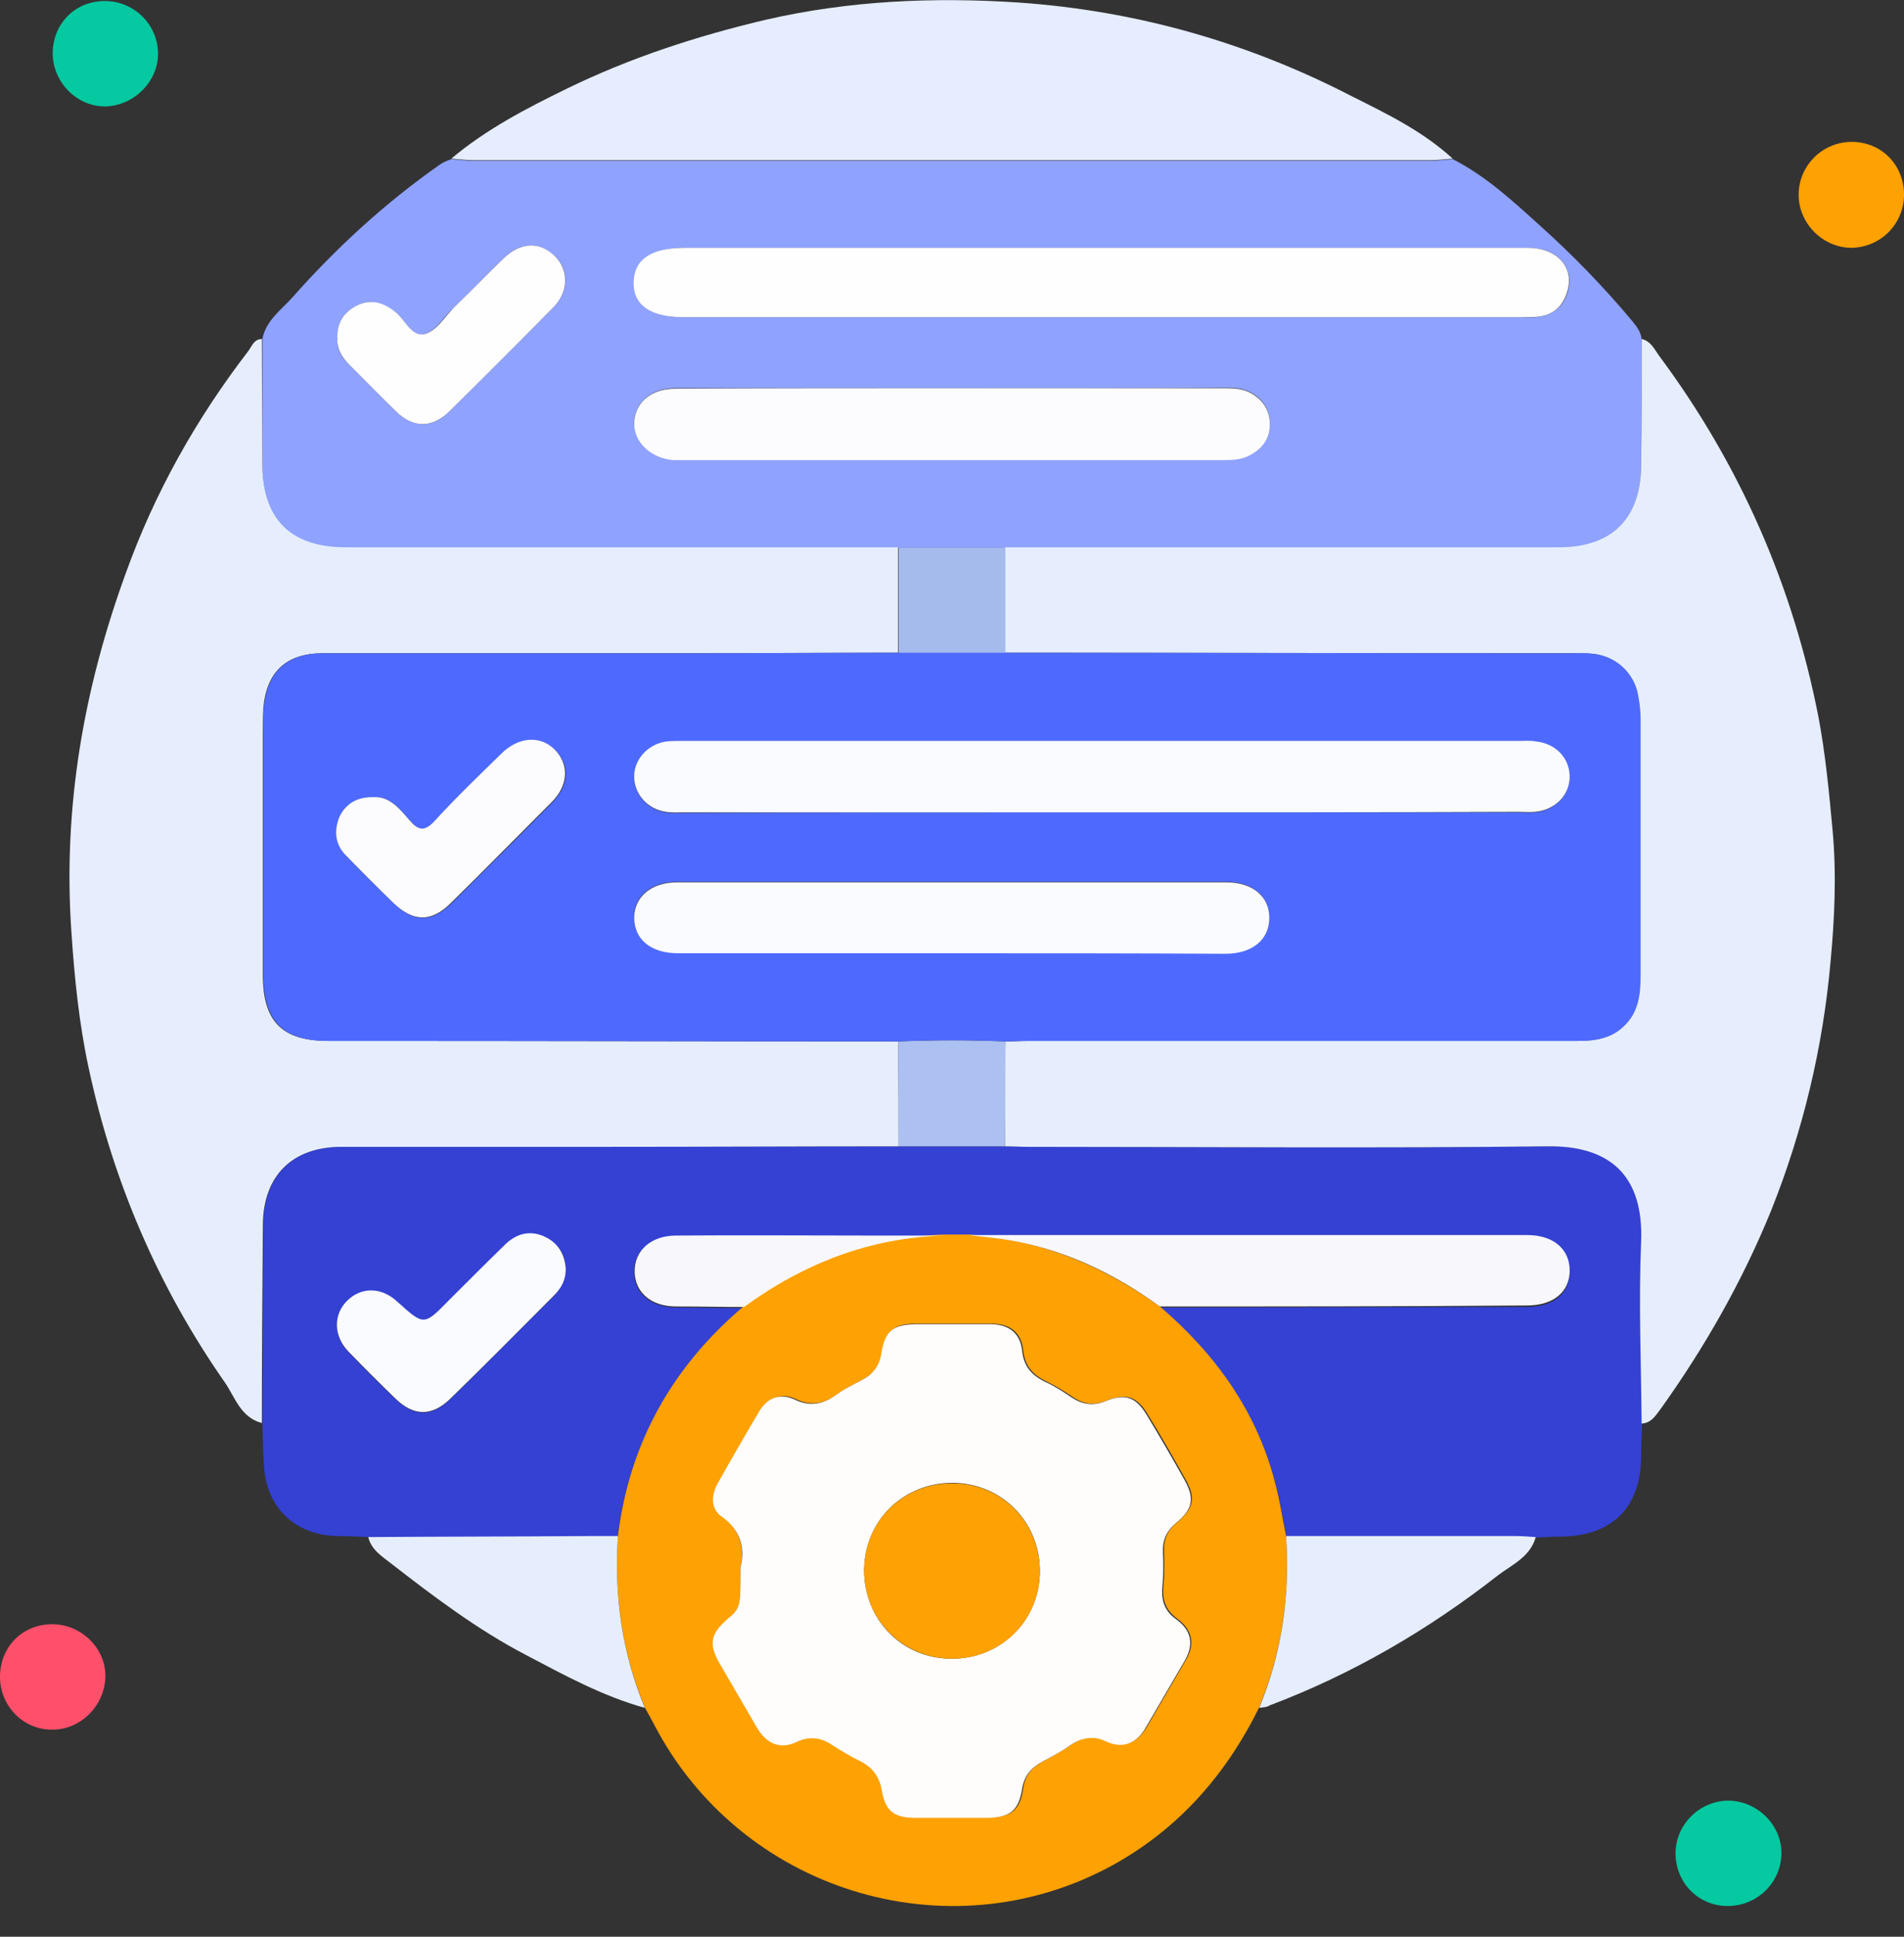
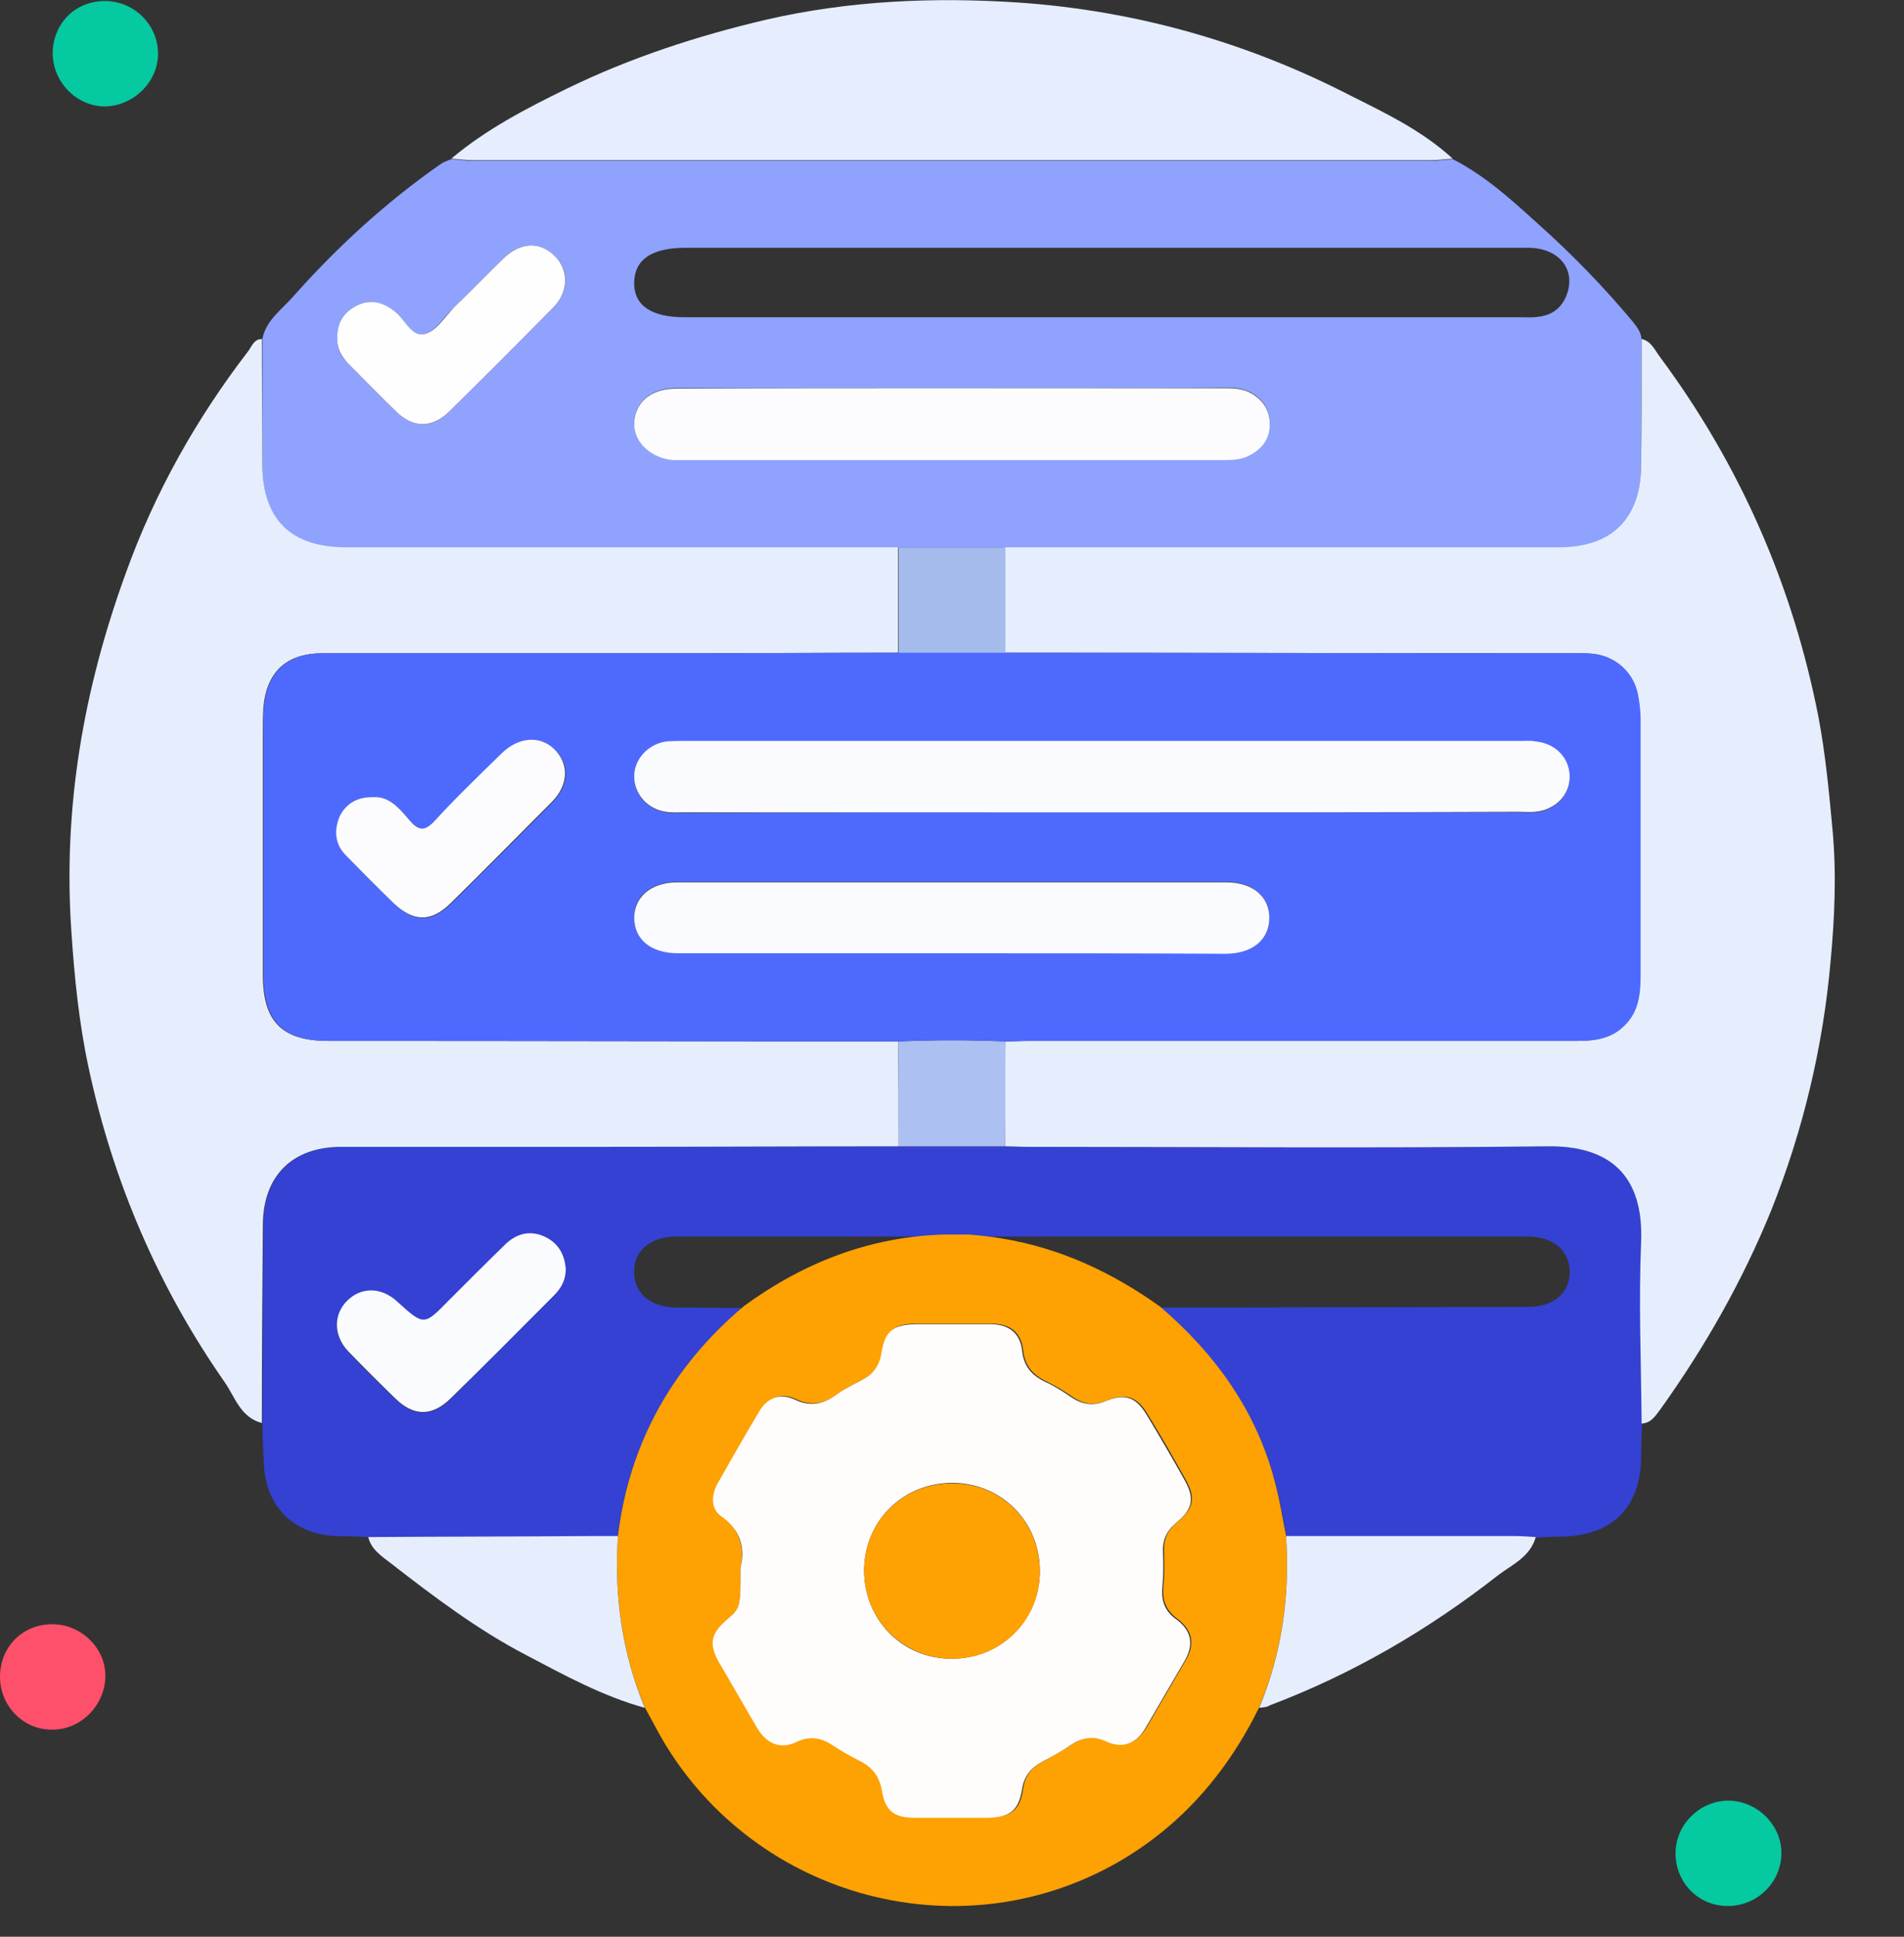
<svg xmlns="http://www.w3.org/2000/svg" width="60" height="61" viewBox="0 0 60 61" fill="none">
  <rect x="0" y="0" width="60" height="61" fill="#333333" stroke="none" />
  <g clip-path="url(#clip0_2314_33003)">
    <path d="M8.268 10.678C8.38 10.088 8.875 9.753 9.226 9.354C10.614 7.789 12.147 6.385 13.855 5.188C13.966 5.108 14.094 5.06 14.222 5.012C14.445 5.028 14.653 5.06 14.876 5.06C24.964 5.06 35.052 5.06 45.124 5.06C45.347 5.06 45.555 5.028 45.778 5.012C46.816 5.539 47.661 6.321 48.508 7.087C49.561 8.029 50.535 9.034 51.444 10.12C51.588 10.295 51.716 10.471 51.732 10.694C51.732 12.019 51.716 13.36 51.716 14.685C51.7 16.361 50.806 17.255 49.13 17.255C43.304 17.255 37.494 17.255 31.668 17.255C30.551 17.255 29.433 17.255 28.3 17.255C22.506 17.255 16.696 17.255 10.902 17.255C9.146 17.255 8.268 16.377 8.268 14.621C8.268 13.296 8.268 11.987 8.268 10.678ZM34.78 7.805C30.391 7.805 25.985 7.805 21.596 7.805C20.543 7.805 20 8.172 19.984 8.891C19.968 9.609 20.511 9.992 21.564 9.992C30.343 9.992 39.106 9.992 47.885 9.992C48.077 9.992 48.284 10.008 48.476 9.976C48.907 9.928 49.21 9.705 49.369 9.29C49.673 8.492 49.13 7.805 48.156 7.805C43.687 7.805 39.234 7.805 34.78 7.805ZM30.04 12.227C27.119 12.227 24.198 12.227 21.277 12.227C20.511 12.227 19.984 12.69 19.984 13.344C19.984 13.919 20.527 14.429 21.229 14.477C21.325 14.477 21.421 14.477 21.532 14.477C27.183 14.477 32.833 14.477 38.484 14.477C38.771 14.477 39.042 14.477 39.298 14.366C39.729 14.174 40.016 13.839 40.016 13.36C40.016 12.897 39.792 12.53 39.33 12.322C39.074 12.211 38.835 12.211 38.563 12.211C35.722 12.227 32.881 12.227 30.04 12.227ZM10.63 10.662C10.614 10.966 10.742 11.221 10.966 11.444C11.476 11.955 11.971 12.466 12.482 12.961C13.025 13.488 13.631 13.488 14.158 12.961C15.259 11.876 16.361 10.774 17.446 9.673C17.925 9.178 17.941 8.508 17.494 8.077C16.999 7.598 16.393 7.614 15.866 8.14C15.339 8.651 14.828 9.178 14.302 9.689C13.998 9.976 13.743 10.407 13.392 10.519C12.961 10.646 12.769 10.056 12.45 9.816C12.067 9.545 11.668 9.401 11.237 9.625C10.838 9.832 10.63 10.168 10.63 10.662Z" fill="#8FA2FE" />
    <path d="M11.604 48.412C11.269 48.396 10.934 48.38 10.598 48.38C9.274 48.332 8.38 47.47 8.316 46.129C8.284 45.698 8.284 45.267 8.268 44.82C8.284 42.729 8.284 40.638 8.3 38.563C8.316 37.031 9.226 36.121 10.774 36.121C13.535 36.121 16.313 36.121 19.074 36.121C22.155 36.121 25.235 36.105 28.332 36.105C29.449 36.105 30.567 36.105 31.684 36.105C31.923 36.105 32.163 36.121 32.402 36.121C37.861 36.121 43.304 36.169 48.763 36.105C50.774 36.073 51.812 37.047 51.732 39.106C51.652 41.005 51.732 42.921 51.748 44.836C51.732 45.188 51.716 45.555 51.716 45.906C51.7 47.47 50.806 48.364 49.242 48.396C48.97 48.396 48.683 48.412 48.412 48.428C48.188 48.412 47.981 48.396 47.757 48.396C45.347 48.396 42.953 48.396 40.543 48.396C40.431 47.853 40.351 47.294 40.207 46.768C39.617 44.501 38.324 42.681 36.568 41.181C40.415 41.181 44.278 41.165 48.124 41.165C48.954 41.165 49.465 40.734 49.465 40.064C49.465 39.393 48.954 38.946 48.124 38.946C42.267 38.946 36.408 38.946 30.535 38.946C30.279 38.946 30.024 38.946 29.768 38.946C28.986 38.946 28.22 38.946 27.438 38.946C25.395 38.946 23.336 38.946 21.293 38.946C20.479 38.946 19.952 39.425 19.984 40.096C20 40.75 20.511 41.165 21.293 41.181C22.011 41.181 22.729 41.197 23.432 41.197C21.181 43.096 19.824 45.491 19.457 48.428C19.138 48.428 18.819 48.428 18.5 48.428C16.217 48.396 13.902 48.412 11.604 48.412ZM17.829 39.968C17.813 39.521 17.606 39.17 17.191 38.978C16.728 38.755 16.297 38.851 15.93 39.202C15.323 39.776 14.748 40.383 14.142 40.974C13.344 41.756 13.344 41.756 12.53 41.022C12.019 40.559 11.381 40.543 10.934 40.989C10.503 41.437 10.503 42.091 10.982 42.586C11.46 43.096 11.955 43.575 12.466 44.07C13.041 44.629 13.615 44.629 14.19 44.07C15.291 43.001 16.361 41.899 17.446 40.83C17.669 40.59 17.829 40.319 17.829 39.968Z" fill="#3441D3" />
    <path d="M28.316 36.105C25.235 36.105 22.155 36.121 19.058 36.121C16.297 36.121 13.519 36.121 10.758 36.121C9.21 36.121 8.3 37.031 8.284 38.563C8.268 40.654 8.252 42.745 8.252 44.82C7.582 44.645 7.406 44.006 7.087 43.543C4.98 40.527 3.559 37.207 2.793 33.631C2.49 32.227 2.346 30.79 2.25 29.353C1.979 25.443 2.634 21.708 3.958 18.069C4.868 15.531 6.177 13.2 7.821 11.061C7.933 10.918 7.997 10.678 8.252 10.678C8.252 11.987 8.268 13.296 8.268 14.605C8.268 16.361 9.162 17.238 10.902 17.238C16.696 17.238 22.506 17.238 28.3 17.238C28.3 18.34 28.3 19.441 28.3 20.558C26.033 20.558 23.767 20.575 21.5 20.575C17.717 20.575 13.934 20.575 10.167 20.575C9.018 20.575 8.396 21.165 8.3 22.298C8.284 22.57 8.284 22.857 8.284 23.128C8.284 25.65 8.284 28.188 8.284 30.71C8.284 32.179 8.89 32.785 10.343 32.785C10.694 32.785 11.061 32.785 11.412 32.785C17.047 32.785 22.665 32.801 28.3 32.801C28.316 33.903 28.316 35.004 28.316 36.105Z" fill="#E6EEFE" />
    <path d="M51.732 44.836C51.716 42.921 51.636 41.021 51.716 39.106C51.796 37.047 50.758 36.073 48.747 36.105C43.304 36.169 37.845 36.121 32.386 36.121C32.147 36.121 31.907 36.105 31.668 36.105C31.668 35.004 31.668 33.903 31.684 32.801C31.923 32.801 32.163 32.785 32.402 32.785C38.164 32.785 43.943 32.785 49.705 32.785C50.279 32.785 50.806 32.705 51.221 32.258C51.636 31.811 51.684 31.269 51.684 30.71C51.684 28.029 51.684 25.347 51.684 22.649C51.684 22.394 51.652 22.139 51.604 21.883C51.476 21.165 50.886 20.654 50.168 20.59C49.928 20.575 49.689 20.575 49.449 20.575C43.528 20.575 37.59 20.558 31.668 20.558C31.668 19.457 31.668 18.356 31.668 17.238C37.494 17.238 43.304 17.238 49.13 17.238C50.79 17.238 51.7 16.345 51.716 14.669C51.732 13.344 51.732 12.003 51.732 10.678C52.035 10.742 52.147 11.029 52.306 11.237C54.828 14.637 56.488 18.42 57.302 22.57C57.526 23.751 57.638 24.948 57.749 26.145C57.877 27.55 57.813 28.922 57.685 30.295C57.446 32.977 56.824 35.594 55.818 38.116C54.908 40.351 53.727 42.426 52.322 44.389C52.163 44.597 52.035 44.82 51.732 44.836Z" fill="#E6EEFE" />
    <path d="M36.552 41.149C38.308 42.65 39.617 44.469 40.191 46.736C40.335 47.278 40.415 47.821 40.526 48.364C40.654 50.231 40.399 52.035 39.681 53.775C38.627 55.914 37.111 57.638 34.988 58.787C29.816 61.564 23.32 59.537 20.606 54.302C20.511 54.126 20.415 53.95 20.319 53.775C19.601 52.035 19.345 50.231 19.473 48.364C19.84 45.427 21.197 43.033 23.447 41.133C25.331 39.761 27.422 38.946 29.768 38.883C30.024 38.883 30.279 38.883 30.534 38.883C30.886 38.914 31.237 38.946 31.588 39.01C33.423 39.313 35.052 40.08 36.552 41.149ZM23.336 49.369C23.336 50.646 23.336 50.646 22.937 50.998C22.426 51.444 22.362 51.764 22.697 52.354C23.08 53.041 23.495 53.727 23.894 54.413C24.182 54.908 24.597 55.1 25.155 54.844C25.554 54.653 25.922 54.717 26.273 54.956C26.528 55.132 26.815 55.291 27.103 55.435C27.502 55.626 27.741 55.914 27.821 56.377C27.933 57.031 28.204 57.239 28.89 57.239C29.641 57.239 30.407 57.239 31.157 57.239C31.859 57.239 32.147 57.015 32.242 56.329C32.306 55.898 32.53 55.658 32.881 55.467C33.184 55.307 33.471 55.148 33.759 54.956C34.11 54.717 34.477 54.637 34.876 54.828C35.419 55.084 35.834 54.892 36.137 54.397C36.552 53.695 36.951 52.993 37.366 52.29C37.669 51.78 37.574 51.333 37.095 50.981C36.728 50.71 36.616 50.375 36.664 49.944C36.696 49.593 36.696 49.226 36.68 48.875C36.664 48.492 36.791 48.188 37.095 47.949C37.621 47.502 37.685 47.183 37.366 46.608C36.983 45.922 36.584 45.219 36.169 44.549C35.834 43.99 35.498 43.863 34.86 44.118C34.461 44.278 34.142 44.23 33.791 43.99C33.535 43.815 33.248 43.639 32.977 43.511C32.546 43.304 32.29 43.017 32.242 42.522C32.178 41.963 31.827 41.692 31.253 41.692C30.455 41.692 29.657 41.692 28.874 41.692C28.172 41.692 27.917 41.899 27.805 42.618C27.741 43.017 27.534 43.256 27.198 43.448C26.927 43.591 26.656 43.719 26.416 43.895C26.001 44.198 25.586 44.309 25.091 44.07C24.629 43.847 24.23 44.022 23.958 44.437C23.511 45.187 23.08 45.938 22.649 46.704C22.442 47.071 22.426 47.502 22.761 47.741C23.352 48.22 23.463 48.795 23.336 49.369Z" fill="#FEA102" />
    <path d="M45.778 4.996C45.554 5.012 45.347 5.044 45.123 5.044C35.036 5.044 24.948 5.044 14.876 5.044C14.653 5.044 14.445 5.012 14.222 4.996C15.323 4.07 16.584 3.416 17.861 2.793C19.856 1.82 21.963 1.133 24.134 0.622C26.768 0.016 29.433 -0.096 32.099 0.08C35.786 0.335 39.297 1.325 42.602 3.033C43.719 3.591 44.836 4.134 45.778 4.996Z" fill="#E5EDFE" />
    <path d="M39.681 53.791C40.399 52.051 40.654 50.247 40.527 48.38C42.937 48.38 45.331 48.38 47.741 48.38C47.965 48.38 48.172 48.396 48.396 48.412C48.22 49.034 47.661 49.274 47.215 49.609C45.012 51.333 42.634 52.721 40.016 53.711C39.92 53.775 39.792 53.775 39.681 53.791Z" fill="#E6EEFD" />
    <path d="M19.473 48.38C19.345 50.247 19.601 52.051 20.319 53.791C18.994 53.424 17.797 52.769 16.584 52.131C15.052 51.333 13.679 50.295 12.322 49.242C12.035 49.018 11.7 48.811 11.604 48.412C13.902 48.396 16.217 48.396 18.515 48.38C18.835 48.38 19.154 48.38 19.473 48.38Z" fill="#E6EEFD" />
-     <path d="M60 6.097C60.016 7.023 59.298 7.773 58.372 7.805C57.478 7.821 56.696 7.071 56.68 6.161C56.664 5.251 57.398 4.485 58.324 4.469C59.25 4.453 59.984 5.156 60 6.097Z" fill="#FEA102" />
    <path d="M-0 52.785C0.016 51.844 0.734 51.141 1.676 51.157C2.586 51.173 3.352 51.939 3.32 52.833C3.288 53.743 2.522 54.493 1.628 54.477C0.718 54.477 -0.016 53.711 -0 52.785Z" fill="#FE506B" />
    <path d="M54.445 60.032C53.52 60.032 52.801 59.298 52.801 58.372C52.801 57.462 53.567 56.712 54.477 56.712C55.387 56.728 56.153 57.494 56.137 58.388C56.121 59.298 55.371 60.032 54.445 60.032Z" fill="#05C9A0" />
    <path d="M1.66 1.692C1.66 0.75 2.362 0.032 3.304 0.032C4.229 0.032 4.98 0.782 4.98 1.692C4.98 2.57 4.229 3.32 3.336 3.352C2.442 3.368 1.676 2.618 1.66 1.692Z" fill="#05C9A0" />
-     <path d="M34.78 7.805C39.233 7.805 43.687 7.805 48.14 7.805C49.114 7.805 49.672 8.476 49.353 9.29C49.194 9.705 48.906 9.928 48.459 9.976C48.268 9.992 48.06 9.992 47.869 9.992C39.09 9.992 30.327 9.992 21.548 9.992C20.494 9.992 19.952 9.609 19.968 8.891C19.984 8.172 20.51 7.805 21.58 7.805C25.985 7.805 30.391 7.805 34.78 7.805Z" fill="#FEFEFE" />
    <path d="M30.04 12.227C32.881 12.227 35.722 12.227 38.563 12.227C38.819 12.227 39.074 12.227 39.33 12.338C39.776 12.546 40.016 12.897 40.016 13.376C40.016 13.855 39.728 14.19 39.297 14.381C39.042 14.493 38.755 14.493 38.483 14.493C32.833 14.493 27.183 14.493 21.532 14.493C21.436 14.493 21.341 14.493 21.229 14.493C20.543 14.445 19.984 13.95 19.984 13.36C19.984 12.705 20.495 12.242 21.277 12.242C24.198 12.227 27.119 12.227 30.04 12.227Z" fill="#FCFCFE" />
    <path d="M10.63 10.662C10.614 10.168 10.838 9.832 11.237 9.625C11.684 9.401 12.083 9.529 12.45 9.816C12.769 10.056 12.961 10.63 13.392 10.519C13.743 10.423 14.014 9.992 14.301 9.689C14.828 9.178 15.339 8.651 15.866 8.14C16.408 7.614 17.015 7.598 17.494 8.076C17.925 8.507 17.925 9.178 17.446 9.673C16.36 10.774 15.259 11.875 14.158 12.961C13.615 13.488 13.024 13.488 12.482 12.961C11.971 12.466 11.476 11.955 10.965 11.444C10.742 11.205 10.614 10.95 10.63 10.662Z" fill="#FEFEFE" />
    <path d="M31.684 17.255C31.684 18.356 31.684 19.457 31.684 20.575C30.567 20.575 29.433 20.575 28.316 20.575C28.316 19.473 28.316 18.372 28.316 17.255C29.433 17.255 30.567 17.255 31.684 17.255Z" fill="#A5BBEC" />
-     <path d="M36.552 41.149C35.052 40.064 33.424 39.298 31.588 39.026C31.237 38.978 30.886 38.947 30.535 38.899C36.393 38.899 42.251 38.899 48.124 38.899C48.955 38.899 49.465 39.346 49.465 40.016C49.465 40.686 48.955 41.117 48.124 41.117C44.262 41.149 40.399 41.149 36.552 41.149Z" fill="#F8F8FC" />
    <path d="M17.829 39.968C17.829 40.319 17.686 40.575 17.446 40.814C16.361 41.899 15.291 42.985 14.19 44.054C13.615 44.613 13.041 44.613 12.466 44.054C11.971 43.575 11.476 43.081 10.982 42.57C10.503 42.075 10.503 41.405 10.934 40.974C11.381 40.527 12.019 40.527 12.53 41.006C13.36 41.756 13.36 41.756 14.142 40.958C14.733 40.367 15.323 39.776 15.93 39.186C16.297 38.835 16.728 38.739 17.191 38.962C17.606 39.17 17.797 39.521 17.829 39.968Z" fill="#FAFBFE" />
-     <path d="M29.768 38.915C27.422 38.978 25.331 39.792 23.448 41.165C22.729 41.165 22.011 41.149 21.309 41.149C20.527 41.149 20.016 40.718 20 40.064C19.984 39.393 20.511 38.915 21.309 38.915C23.352 38.899 25.411 38.915 27.454 38.915C28.22 38.915 29.002 38.915 29.768 38.915Z" fill="#F8F8FC" />
    <path d="M31.684 32.801C31.684 33.903 31.684 35.004 31.668 36.105C30.55 36.105 29.433 36.105 28.316 36.105C28.316 35.004 28.316 33.903 28.3 32.801C29.433 32.753 30.566 32.753 31.684 32.801Z" fill="#ACC0F1" />
    <path d="M31.684 32.801C30.566 32.753 29.433 32.753 28.316 32.801C22.681 32.801 17.063 32.785 11.428 32.785C11.077 32.785 10.71 32.785 10.359 32.785C8.906 32.785 8.316 32.179 8.3 30.71C8.3 28.188 8.3 25.65 8.3 23.128C8.3 22.857 8.284 22.57 8.316 22.298C8.412 21.165 9.034 20.575 10.183 20.575C13.966 20.575 17.749 20.575 21.516 20.575C23.783 20.575 26.049 20.559 28.316 20.559C29.433 20.559 30.566 20.559 31.684 20.559C37.606 20.559 43.543 20.575 49.465 20.575C49.705 20.575 49.944 20.559 50.183 20.59C50.902 20.654 51.492 21.181 51.62 21.883C51.668 22.139 51.7 22.394 51.7 22.65C51.7 25.331 51.7 28.013 51.7 30.71C51.7 31.269 51.652 31.828 51.237 32.258C50.822 32.705 50.295 32.785 49.721 32.785C43.958 32.785 38.18 32.785 32.418 32.785C32.163 32.785 31.923 32.801 31.684 32.801ZM34.653 25.587C39.042 25.587 43.447 25.587 47.837 25.587C48.013 25.587 48.204 25.602 48.38 25.587C49.018 25.523 49.481 25.028 49.465 24.453C49.449 23.879 49.018 23.432 48.396 23.368C48.236 23.352 48.076 23.352 47.917 23.352C39.122 23.352 30.343 23.352 21.548 23.352C21.372 23.352 21.181 23.336 21.005 23.368C20.415 23.448 19.968 23.942 19.984 24.501C20 25.044 20.415 25.507 20.989 25.587C21.181 25.619 21.389 25.602 21.58 25.602C25.938 25.587 30.295 25.587 34.653 25.587ZM29.96 30.024C32.849 30.024 35.722 30.024 38.611 30.024C39.473 30.024 40.016 29.593 40 28.891C40 28.22 39.457 27.773 38.643 27.773C32.881 27.773 27.103 27.773 21.341 27.773C20.526 27.773 19.984 28.22 19.984 28.875C19.968 29.561 20.511 30.008 21.372 30.008C24.246 30.024 27.103 30.024 29.96 30.024ZM11.78 25.108C11.269 25.108 10.902 25.299 10.726 25.714C10.534 26.145 10.566 26.576 10.902 26.943C11.396 27.47 11.907 27.965 12.418 28.46C13.056 29.066 13.599 29.066 14.238 28.444C15.291 27.39 16.36 26.337 17.398 25.283C17.941 24.725 17.973 24.07 17.478 23.607C17.031 23.176 16.36 23.208 15.834 23.735C15.132 24.437 14.397 25.124 13.727 25.858C13.392 26.225 13.2 26.161 12.913 25.842C12.594 25.475 12.29 25.076 11.78 25.108Z" fill="#4E6AFE" />
    <path d="M23.336 49.369C23.479 48.795 23.368 48.204 22.729 47.757C22.394 47.518 22.41 47.087 22.617 46.72C23.048 45.954 23.479 45.203 23.926 44.453C24.182 44.022 24.581 43.863 25.059 44.086C25.554 44.325 25.969 44.214 26.384 43.91C26.624 43.735 26.895 43.607 27.166 43.464C27.502 43.288 27.709 43.033 27.773 42.633C27.885 41.915 28.14 41.724 28.842 41.708C29.64 41.708 30.439 41.708 31.221 41.708C31.779 41.708 32.147 41.979 32.21 42.538C32.258 43.033 32.514 43.32 32.945 43.527C33.232 43.655 33.503 43.831 33.759 44.006C34.094 44.23 34.429 44.294 34.828 44.134C35.451 43.879 35.786 43.99 36.137 44.565C36.552 45.251 36.951 45.938 37.334 46.624C37.653 47.199 37.59 47.534 37.063 47.965C36.759 48.22 36.632 48.507 36.648 48.891C36.664 49.242 36.664 49.609 36.632 49.96C36.584 50.391 36.696 50.742 37.063 50.998C37.542 51.349 37.637 51.78 37.334 52.306C36.919 53.009 36.52 53.711 36.105 54.413C35.818 54.908 35.387 55.1 34.844 54.844C34.445 54.653 34.078 54.733 33.727 54.972C33.455 55.163 33.152 55.323 32.849 55.483C32.498 55.674 32.274 55.93 32.21 56.345C32.099 57.031 31.827 57.239 31.125 57.255C30.375 57.255 29.609 57.255 28.858 57.255C28.172 57.255 27.901 57.047 27.789 56.392C27.709 55.93 27.47 55.642 27.071 55.451C26.783 55.307 26.512 55.148 26.241 54.972C25.89 54.733 25.522 54.669 25.123 54.86C24.581 55.116 24.166 54.924 23.862 54.429C23.463 53.743 23.064 53.056 22.665 52.37C22.33 51.78 22.394 51.46 22.905 51.013C23.336 50.646 23.336 50.646 23.336 49.369ZM29.976 52.242C31.524 52.258 32.753 51.045 32.769 49.513C32.785 47.965 31.604 46.736 30.055 46.704C28.475 46.688 27.246 47.885 27.23 49.449C27.23 51.013 28.427 52.242 29.976 52.242Z" fill="#FEFDFC" />
    <path d="M34.653 25.587C30.295 25.587 25.938 25.587 21.58 25.587C21.388 25.587 21.181 25.603 20.989 25.571C20.415 25.491 20 25.028 19.984 24.485C19.968 23.927 20.415 23.432 21.005 23.352C21.181 23.336 21.357 23.336 21.548 23.336C30.343 23.336 39.122 23.336 47.917 23.336C48.076 23.336 48.236 23.32 48.396 23.352C49.018 23.416 49.449 23.863 49.465 24.437C49.481 25.028 49.018 25.507 48.38 25.571C48.204 25.587 48.029 25.571 47.837 25.571C43.447 25.587 39.042 25.587 34.653 25.587Z" fill="#FAFBFE" />
    <path d="M29.96 30.024C27.103 30.024 24.23 30.024 21.373 30.024C20.511 30.024 19.984 29.593 19.984 28.891C20 28.236 20.527 27.789 21.341 27.789C27.103 27.789 32.881 27.789 38.643 27.789C39.473 27.789 40 28.236 40 28.907C40 29.593 39.473 30.04 38.611 30.04C35.738 30.024 32.849 30.024 29.96 30.024Z" fill="#FAFBFE" />
    <path d="M11.78 25.108C12.274 25.076 12.594 25.475 12.897 25.826C13.184 26.161 13.376 26.209 13.711 25.842C14.381 25.108 15.1 24.422 15.818 23.719C16.345 23.208 17.015 23.16 17.462 23.591C17.941 24.054 17.925 24.725 17.382 25.267C16.329 26.321 15.275 27.39 14.222 28.428C13.599 29.05 13.041 29.05 12.402 28.444C11.891 27.949 11.381 27.438 10.886 26.927C10.551 26.576 10.519 26.145 10.71 25.698C10.918 25.299 11.269 25.092 11.78 25.108Z" fill="#FCFCFE" />
    <path d="M29.976 52.243C28.444 52.227 27.23 51.014 27.23 49.465C27.23 47.901 28.476 46.688 30.056 46.72C31.588 46.736 32.785 47.965 32.769 49.529C32.753 51.061 31.524 52.259 29.976 52.243Z" fill="#FEA102" />
  </g>
  <defs>
    <clipPath id="clip0_2314_33003">
      <rect width="60" height="60.048" fill="white" />
    </clipPath>
  </defs>
</svg>